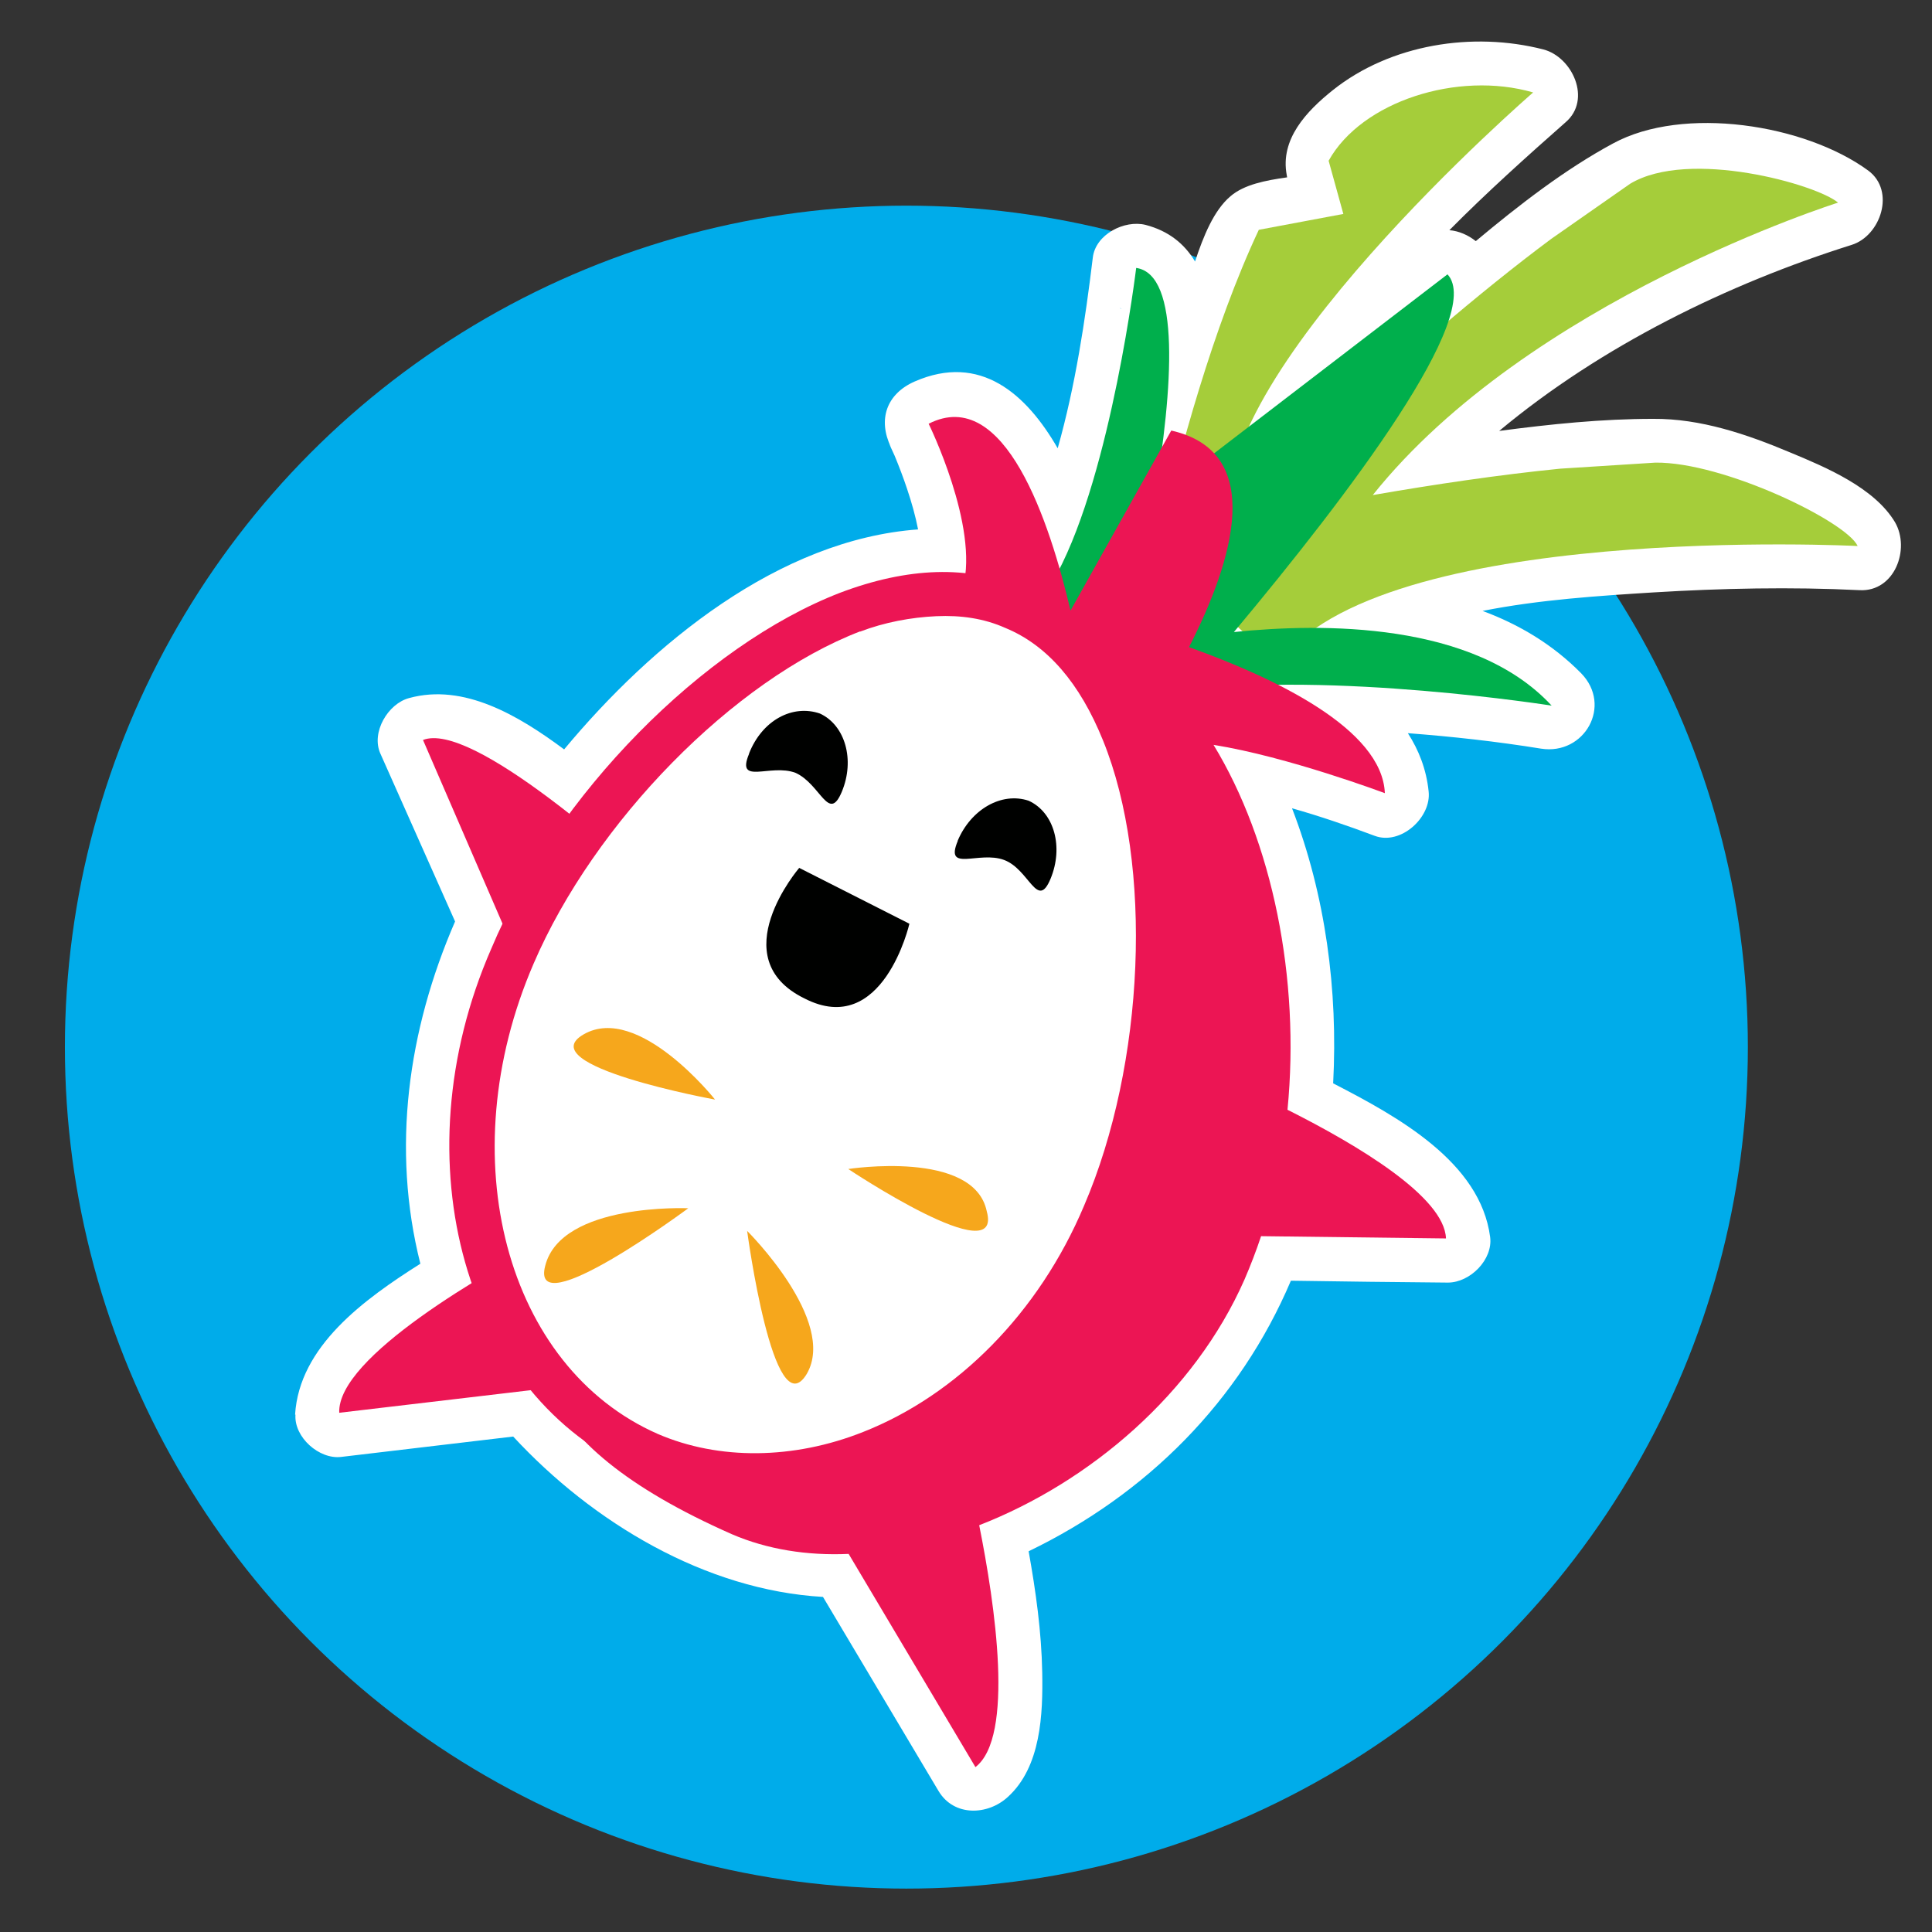
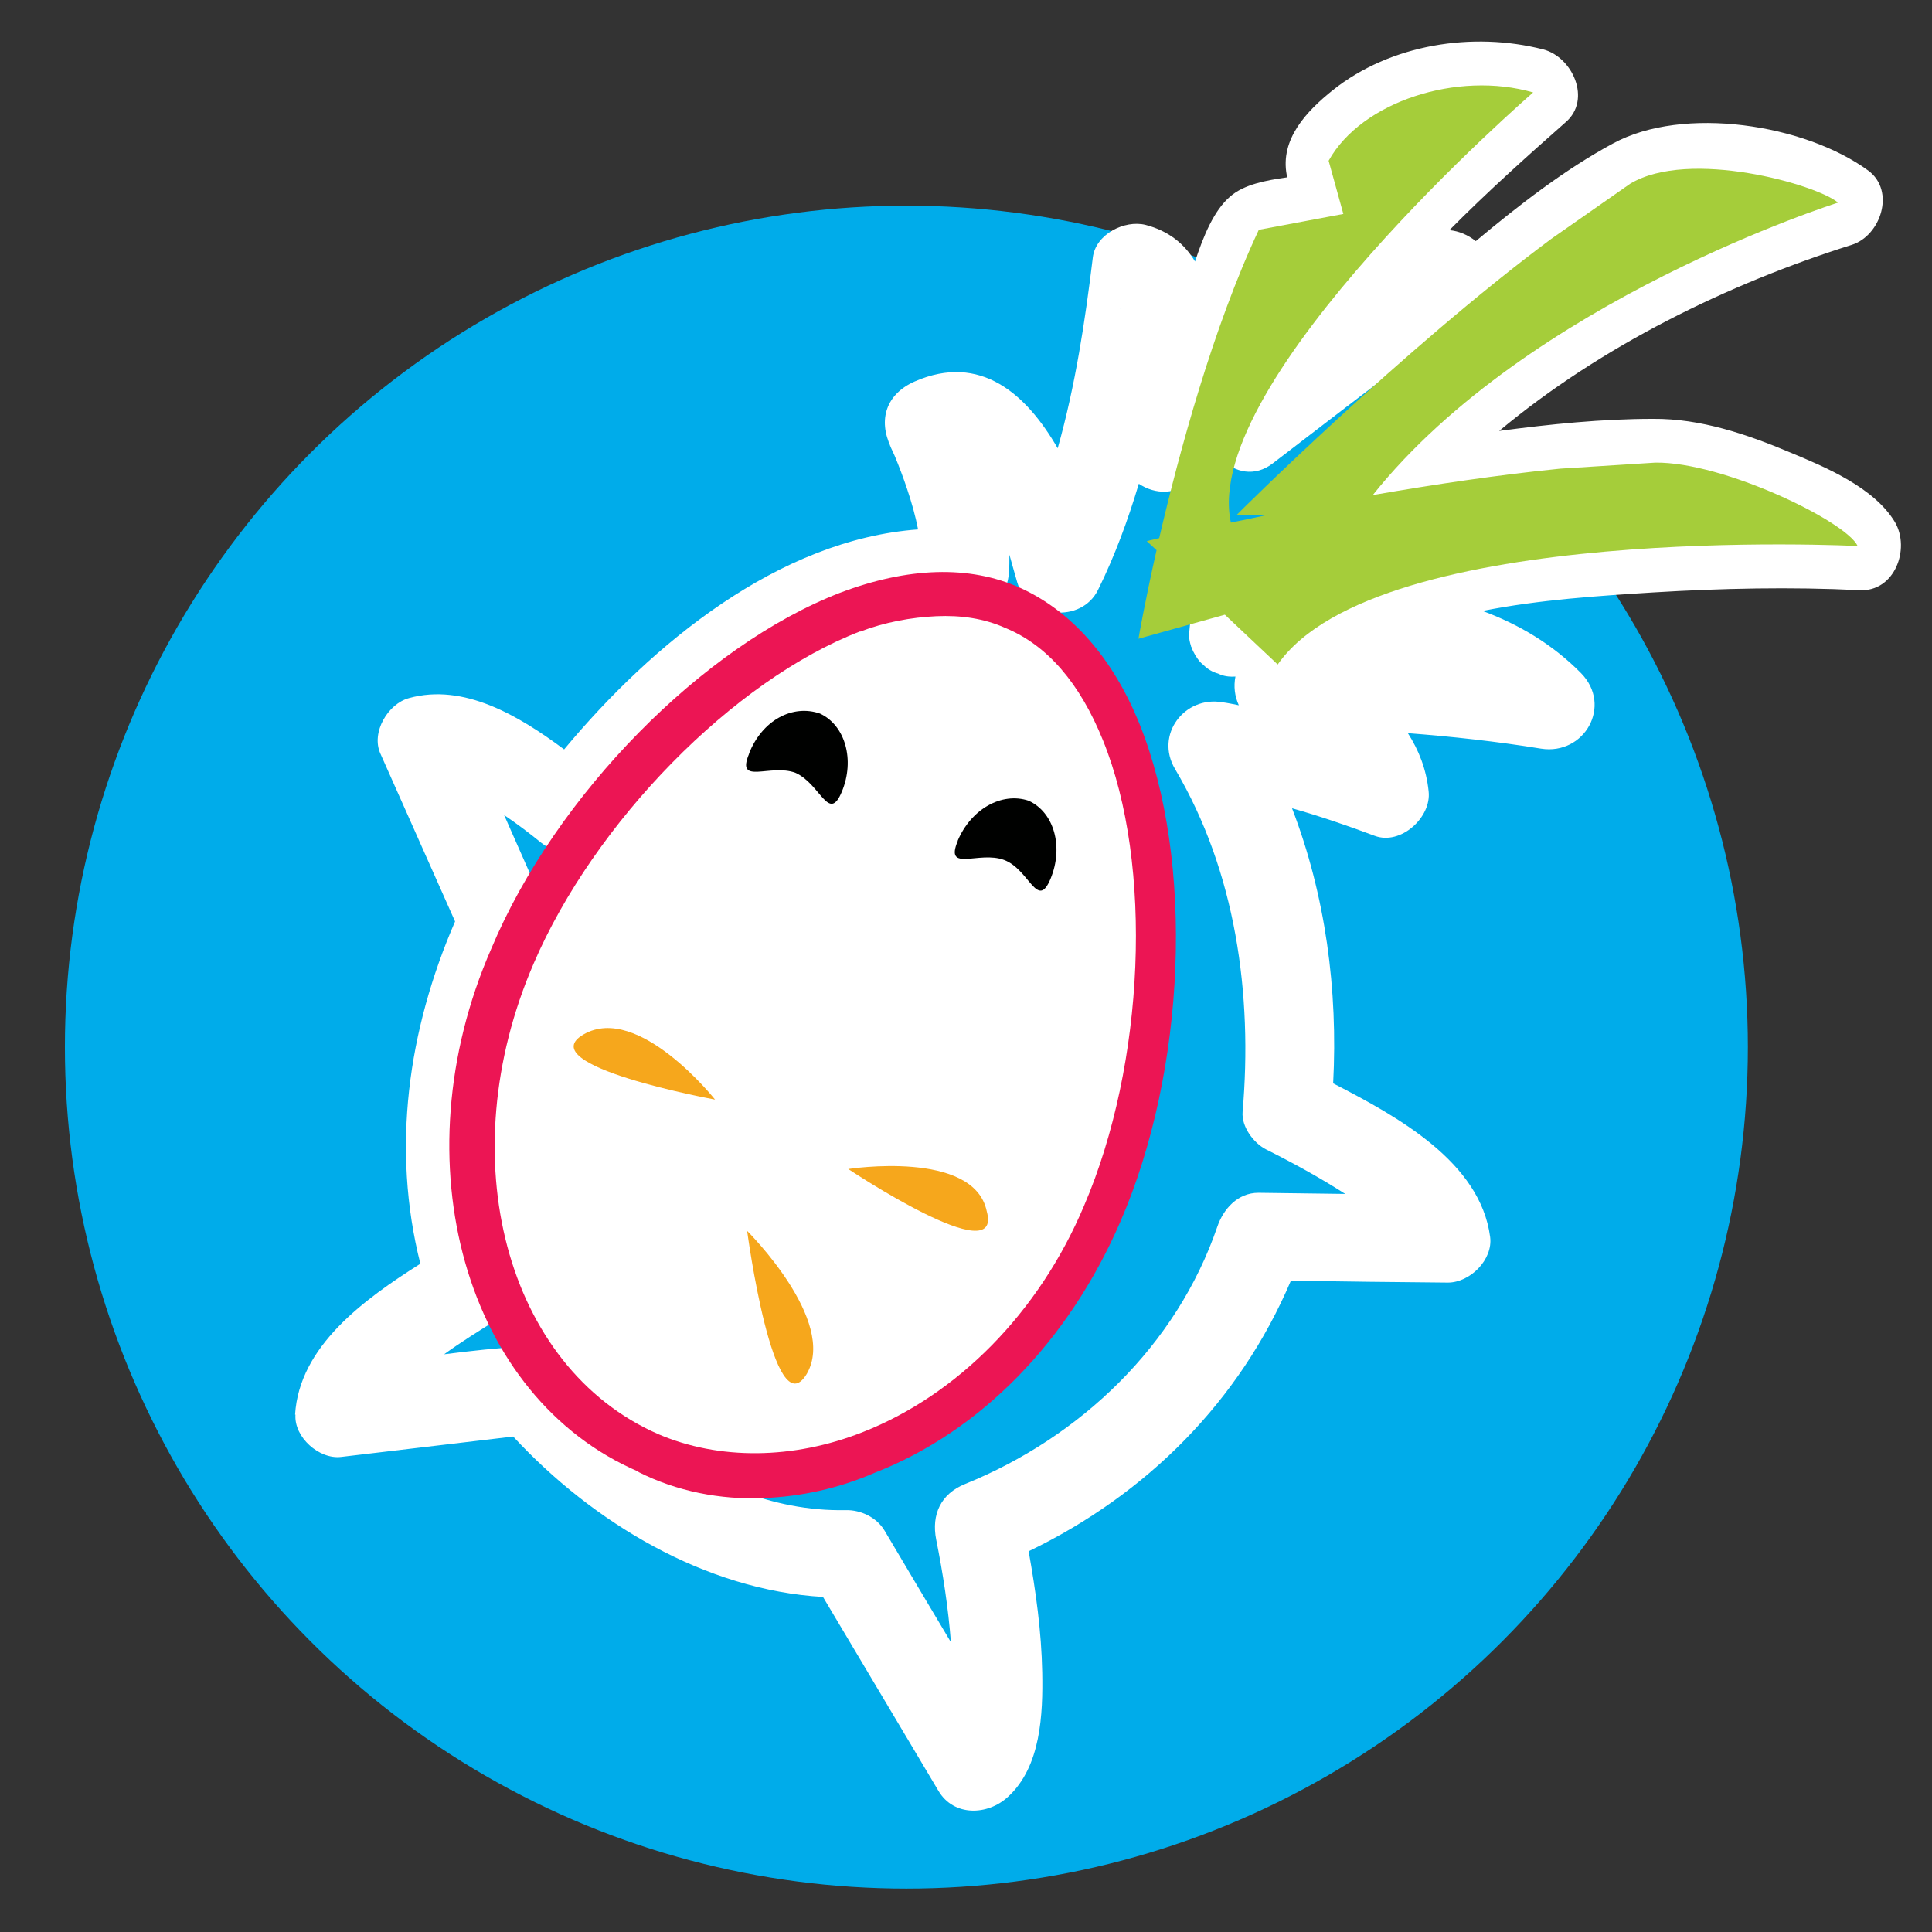
<svg xmlns="http://www.w3.org/2000/svg" viewBox="0 0 512 512" version="1.1">
  <rect x="0" y="0" width="512" height="512" fill="#333333" stroke="none" />
  <defs>
    <style> .cls-1 { fill: #fff; } .cls-2 { fill: #ec1554; } .cls-3 { fill: #00acea; } .cls-4 { fill: #a5cd3a; } .cls-5 { fill: #00af4c; } .cls-6 { fill: #f6a71c; } .cls-7 { fill: #000100; } </style>
  </defs>
  <g>
    <g id="Layer_1">
      <circle r="223" cy="277.5" cx="240.2" class="cls-3" />
      <g>
        <path d="M78.3,374.9c-.4,6,6.3,11.9,12.1,11.2,15.2-1.8,30.4-3.6,45.6-5.4,21.1,22.8,50.9,40.7,82.1,42.5,10.2,17.1,20.4,34.3,30.6,51.4,4.1,6.9,13.1,6.5,18.4,1.6,8.8-8,9.3-22,9.1-33-.2-10.8-1.7-21.5-3.6-32.1,31.3-15.1,55.9-39.7,69.5-71.7,13.9.2,27.8.4,41.6.5,5.9,0,12-6.1,11.2-12.1-2.6-19.8-24.3-31.8-41.6-40.7,1.3-24.7-2-49.8-10.9-72.9,7.4,2.1,14.7,4.6,21.9,7.3,6.9,2.6,15.1-4.9,14.3-11.8-.6-5.8-2.6-10.9-5.5-15.4,11.8.9,23.6,2.2,35.3,4.1,11.5,1.8,19-11.4,10.6-20-7.5-7.6-16.4-12.9-26.1-16.5,15.1-3,30.9-4,45.2-4.9,18.2-1.1,36.5-1.5,54.7-.6,9.3.5,13.5-10.9,9.4-18-5.5-9.2-18.4-14.6-27.8-18.5-11.4-4.8-23.7-9-36.3-8.9-13.6,0-27.2,1.4-40.8,3.2,27.1-22.6,60.7-39,93.4-49.3,7.7-2.4,11.7-14.3,4.4-19.7-16.8-12.3-49-17.3-67.6-7.2-12.8,6.9-24.9,16.3-36.4,25.9-2-1.6-4.5-2.7-7-2.9,10-10.1,20.6-19.6,30.8-28.6,7-6,1.8-17.3-5.9-19.3-18.7-4.8-40.5-1.4-55.8,10.8-7,5.6-14,13-12.2,22.5,0,.2.1.4.1.6-5.7.8-11.4,1.9-15,5-4.4,3.7-7.2,10.6-9.4,17.3-2.8-4.7-7-8.1-13.1-9.7-5.6-1.4-13.3,2.5-14,8.7-2,16.5-4.6,33.9-9.3,50.5-8.3-14.4-20.5-25.3-37.9-17.7-7.5,3.3-9.8,10.1-6.3,17.4-1.3-2.7.3.8,1,2.3,1.2,2.9,2.3,5.8,3.3,8.8,1.2,3.6,2.2,7.1,2.9,10.7-36.9,2.7-70.5,30.3-93.8,58.3-12.1-9-26.6-17.6-41.1-13.6-5.6,1.5-10.1,9.1-7.6,14.7,6.6,14.8,13.2,29.7,19.8,44.5-12.5,28.8-16.9,60.2-9.2,90.7-15,9.5-32.1,21.9-33.2,40ZM339.4,77.2c.8-2,1.7-4,2.5-6,.8-.2,1.6-.3,2.4-.4-1.7,2.1-3.3,4.3-4.9,6.4ZM297.2,81.9c-.6-.3-.3-.4,0,0h0ZM374.3,38c-3,2.9-6,5.8-8.9,8.8-.2-.7-.4-1.3-.5-2,2.6-2.9,5.8-5.2,9.4-6.8ZM437.2,59.5c3.1-1.9,6.6-2.7,10.1-3-7.8,3.5-15.5,7.3-23,11.5,4.2-3,8.5-5.8,12.9-8.5ZM138.8,356.9c-7,.3-14,1.1-21.1,2,4.4-3.2,9.1-6.1,13.7-9,2.6-1.6,4.1-3.7,4.8-5.9.8-2.1,1-4.7,0-7.5-9.7-29.4-5.4-59.9,7.8-87.5,2.1-4.4,1.2-9.8-1.7-13.3-2.9-6.6-5.8-13.1-8.7-19.7,3.4,2.3,6.7,4.8,9.9,7.4,4.6,3.6,12.5,4.6,16.5-.6,22.1-29,56.8-62.2,96.2-59.1,6.9.5,10.8-6.4,11.2-12.1.1-1.5.1-3.1.1-4.6.9,3.1,1.6,5.8,2.1,7.4,2.8,9.5,17,10.9,21.4,1.9,4.4-8.9,7.9-18.4,10.8-28.1,4.3,2.9,10.2,3.1,14.3-1.3,3-.6,5.8-2.6,7.6-5.2,3.5,3.5,8.8,4.8,13.6,1.1,12.6-9.7,25.3-19.4,37.9-29,1.9,1.5,4.4,2.4,7,2.6-9.9,8.3-19,17.3-26.9,27-5.6,6.9-1.8,21.5,9,19.6,8.1-1.4,16.2-2.6,24.4-3.7-16.5,3.2-32.5,8.4-46.2,17.4-1.7,1.1-2.9,2.5-3.8,4-.5-.6-1-1.2-1.6-1.9-.4-.4-.8-.8-1.2-1.1-1.5-1.4-3.3-2.3-5.3-2.8-1-.1-2.1-.2-3.1-.3-1.6,0-3.1.4-4.5,1.2-1.4.5-2.6,1.4-3.7,2.6-.4.5-.8.9-1.1,1.4-1.4,1.5-2.3,3.3-2.8,5.3-.1,1-.2,2.1-.3,3.1,0,1,.2,2,.5,2.9,0,.2.1.3.2.5,0,0,0,0,0,0,.2.7.6,1.4,1,2.1h0c0,.1.1.2.2.3,0,0,0,0,0,0,.5.8,1.1,1.6,1.9,2.2,1.1,1.1,2.4,1.9,3.9,2.3,1.4.7,2.9.9,4.5.8,0,0,0,0,.1,0-.5,2.6-.2,5.2.9,7.6-1.5-.3-2.9-.6-4.4-.8-10-1.7-17.9,8.6-12.5,17.7,16.1,27.2,20.6,59.7,17.9,90.9-.3,3.9,2.9,8.2,6.2,9.9,7.2,3.6,14.3,7.5,21,11.8-7.7-.1-15.3-.2-23-.3-5.5,0-9.3,4.3-10.9,9-10.8,31.5-36.3,55.8-66.9,68.2-6.4,2.6-8.9,8.1-7.6,14.7,1.8,9,3.2,18.1,3.9,27.2-5.9-9.9-11.8-19.8-17.6-29.6-2.1-3.5-6.3-5.5-10.3-5.4-19.6.4-38.2-7.9-53.6-19.8-6.6-5-13.3-10.7-18.9-16.8-4-4.3-7-6.9-13-6.6Z" class="cls-1" />
        <g>
          <path d="M301.7,169.3s1.6-9.4,4.8-23.5l-2.6-2.4s1.2-.3,3.3-.8c5.3-22.7,14.2-55.7,26.4-81.7l22.4-4.2-3.9-14.1c8.7-15.7,34.2-23.9,54.2-18.1,0,0-88.3,76.4-80.1,114,3-.6,6.2-1.3,9.5-2h-8c0-.1,44.4-44.2,83.4-73.2l20.9-14.6c15.6-9.4,49.5.2,55.1,5,0,0-82,25.8-123.3,77.5,16.1-2.8,33.6-5.4,49.7-7l25.2-1.6c18.1-.2,50.6,15.6,53.6,22.1,0,0-127.2-6.5-153.7,31.4l-14-13.2-23,6.4Z" class="cls-4" />
          <g>
            <path d="M255.9,164.9c-1.1-.7-2.2-1.5-3.4-2.5l3.4,2.5Z" class="cls-5" />
-             <path d="M284.6,193.7l-1.3-8.8-27.4-19.9c9.1,5.4,16.6,0,22.8-10.4l-.2-1.4,1.7-1.3c14.4-27.1,20.9-80.9,20.9-80.9,11.8,1.7,9.8,31.7,4.8,61.3l77.7-59.6c9.9,10.7-25.9,58.1-56.6,94.8,23.3-2.4,63.6-2.8,84.2,19.5,0,0-58.3-9.2-97.4-3.9-15,17.3-26.3,29.6-26.3,29.6l-1.1-7.1-5.5,8.4c-3.5-8.9-1.6-15.6,3.7-20.4Z" class="cls-5" />
          </g>
-           <path d="M145.9,328.3c3.1-8.5,7.4-17.3,12-26.4l-45.8-105.8c12.8-5,52.5,30.1,72.1,48.6,16.2-38.6,37.6-85,71-89.1,4.3-16.1-9.1-43.3-9.1-43.3,20.2-10.3,32.1,26.1,37.6,49.5,0,0,0,0,0,0l26.7-47.7c25.2,5.7,16.4,34.5,4.7,57.4,22.9,8.2,51.2,21.7,51.9,38.7,0,0-25.8-9.7-45.4-12.8,15.6,25.6,23,61.9,19.6,96.7,18.7,9.4,41.6,23.1,42,34.1l-49-.6c-1.3,3.9-2.8,7.8-4.4,11.5-13.3,30.2-41,53.7-70.3,65.1,4.2,21,9.4,56.1-1,64.1l-33.6-56.5c-11,.5-21.6-1.2-30.9-5.2-28.1-12.4-42.8-25.2-49-38.7l-55.1,6.5c-.6-14.8,39.4-37.5,55.9-46.2Z" class="cls-2" />
          <g>
            <path d="M135.2,253.9c-23.2,53.7-7.1,112.9,36,131.6s97.4-9.3,120.6-63.6c23.2-53.7,20.2-142-23.4-160.6-43.1-19.2-110,39-133.2,92.6Z" class="cls-1" />
            <path d="M169.2,390c-45.8-19.6-63.7-82.1-39-138.6,17.1-40.8,56.2-80.3,92.4-94.3,17.9-6.8,34.3-7.4,47.8-1.3,13.4,6.1,24.4,18.3,31.6,36.1,14.6,36.2,12.4,91.8-5.2,132.1-13.6,31.3-36.8,55.3-65,66.3-9.7,4.2-19.5,6.3-29.4,6.7-11.5.5-23.1-1.8-33.2-6.9ZM228,167.3c-33.6,12.9-70.5,50.6-86.6,88.1h0c-22.2,51.4-7.3,106.9,32.9,124.6,16.2,7,36,6.8,54.4-.5,24.9-9.8,46.6-31.5,58.6-60,16.1-37.5,18.4-90.3,5-123.3-6.1-15.1-14.7-25.2-25.9-29.8-5.6-2.5-11.7-3.4-18.3-3.1-6.6.3-13.7,1.6-20.2,4.1Z" class="cls-2" />
          </g>
          <path d="M253.8,222.9c-3.5,8.4,5.6,2.5,12.3,5s8.8,13.4,12.3,5c3.5-8.4,1-17.6-5.8-20.7-7.2-2.4-15.3,2.3-18.8,10.6Z" class="cls-7" />
          <path d="M198.5,199.8c-3.5,8.4,5.6,2.5,12.3,5,6.7,3,8.8,13.4,12.3,5,3.5-8.4.9-17.6-5.8-20.7-7.2-2.5-15.3,1.7-18.8,10.6Z" class="cls-7" />
-           <path d="M241,244.8l-29.2-14.8s-20.5,23.9,1.4,34.6c20.8,10.7,27.8-19.8,27.8-19.8Z" class="cls-7" />
          <path d="M224.8,309.8s41.2,27.5,36.7,11.2c-3.4-16.4-36.7-11.2-36.7-11.2Z" class="cls-6" />
-           <path d="M182.4,320.2s-42.2,31.3-37.9,15.2c4.3-16.7,37.9-15.2,37.9-15.2Z" class="cls-6" />
          <path d="M198,326.2s7,52.5,15.8,37.9c8.2-14.1-15.8-37.9-15.8-37.9Z" class="cls-6" />
          <path d="M189.5,291.4s-49.3-9-34.8-17.3c14.5-8.3,34.8,17.3,34.8,17.3Z" class="cls-6" />
        </g>
      </g>
    </g>
  </g>
</svg>